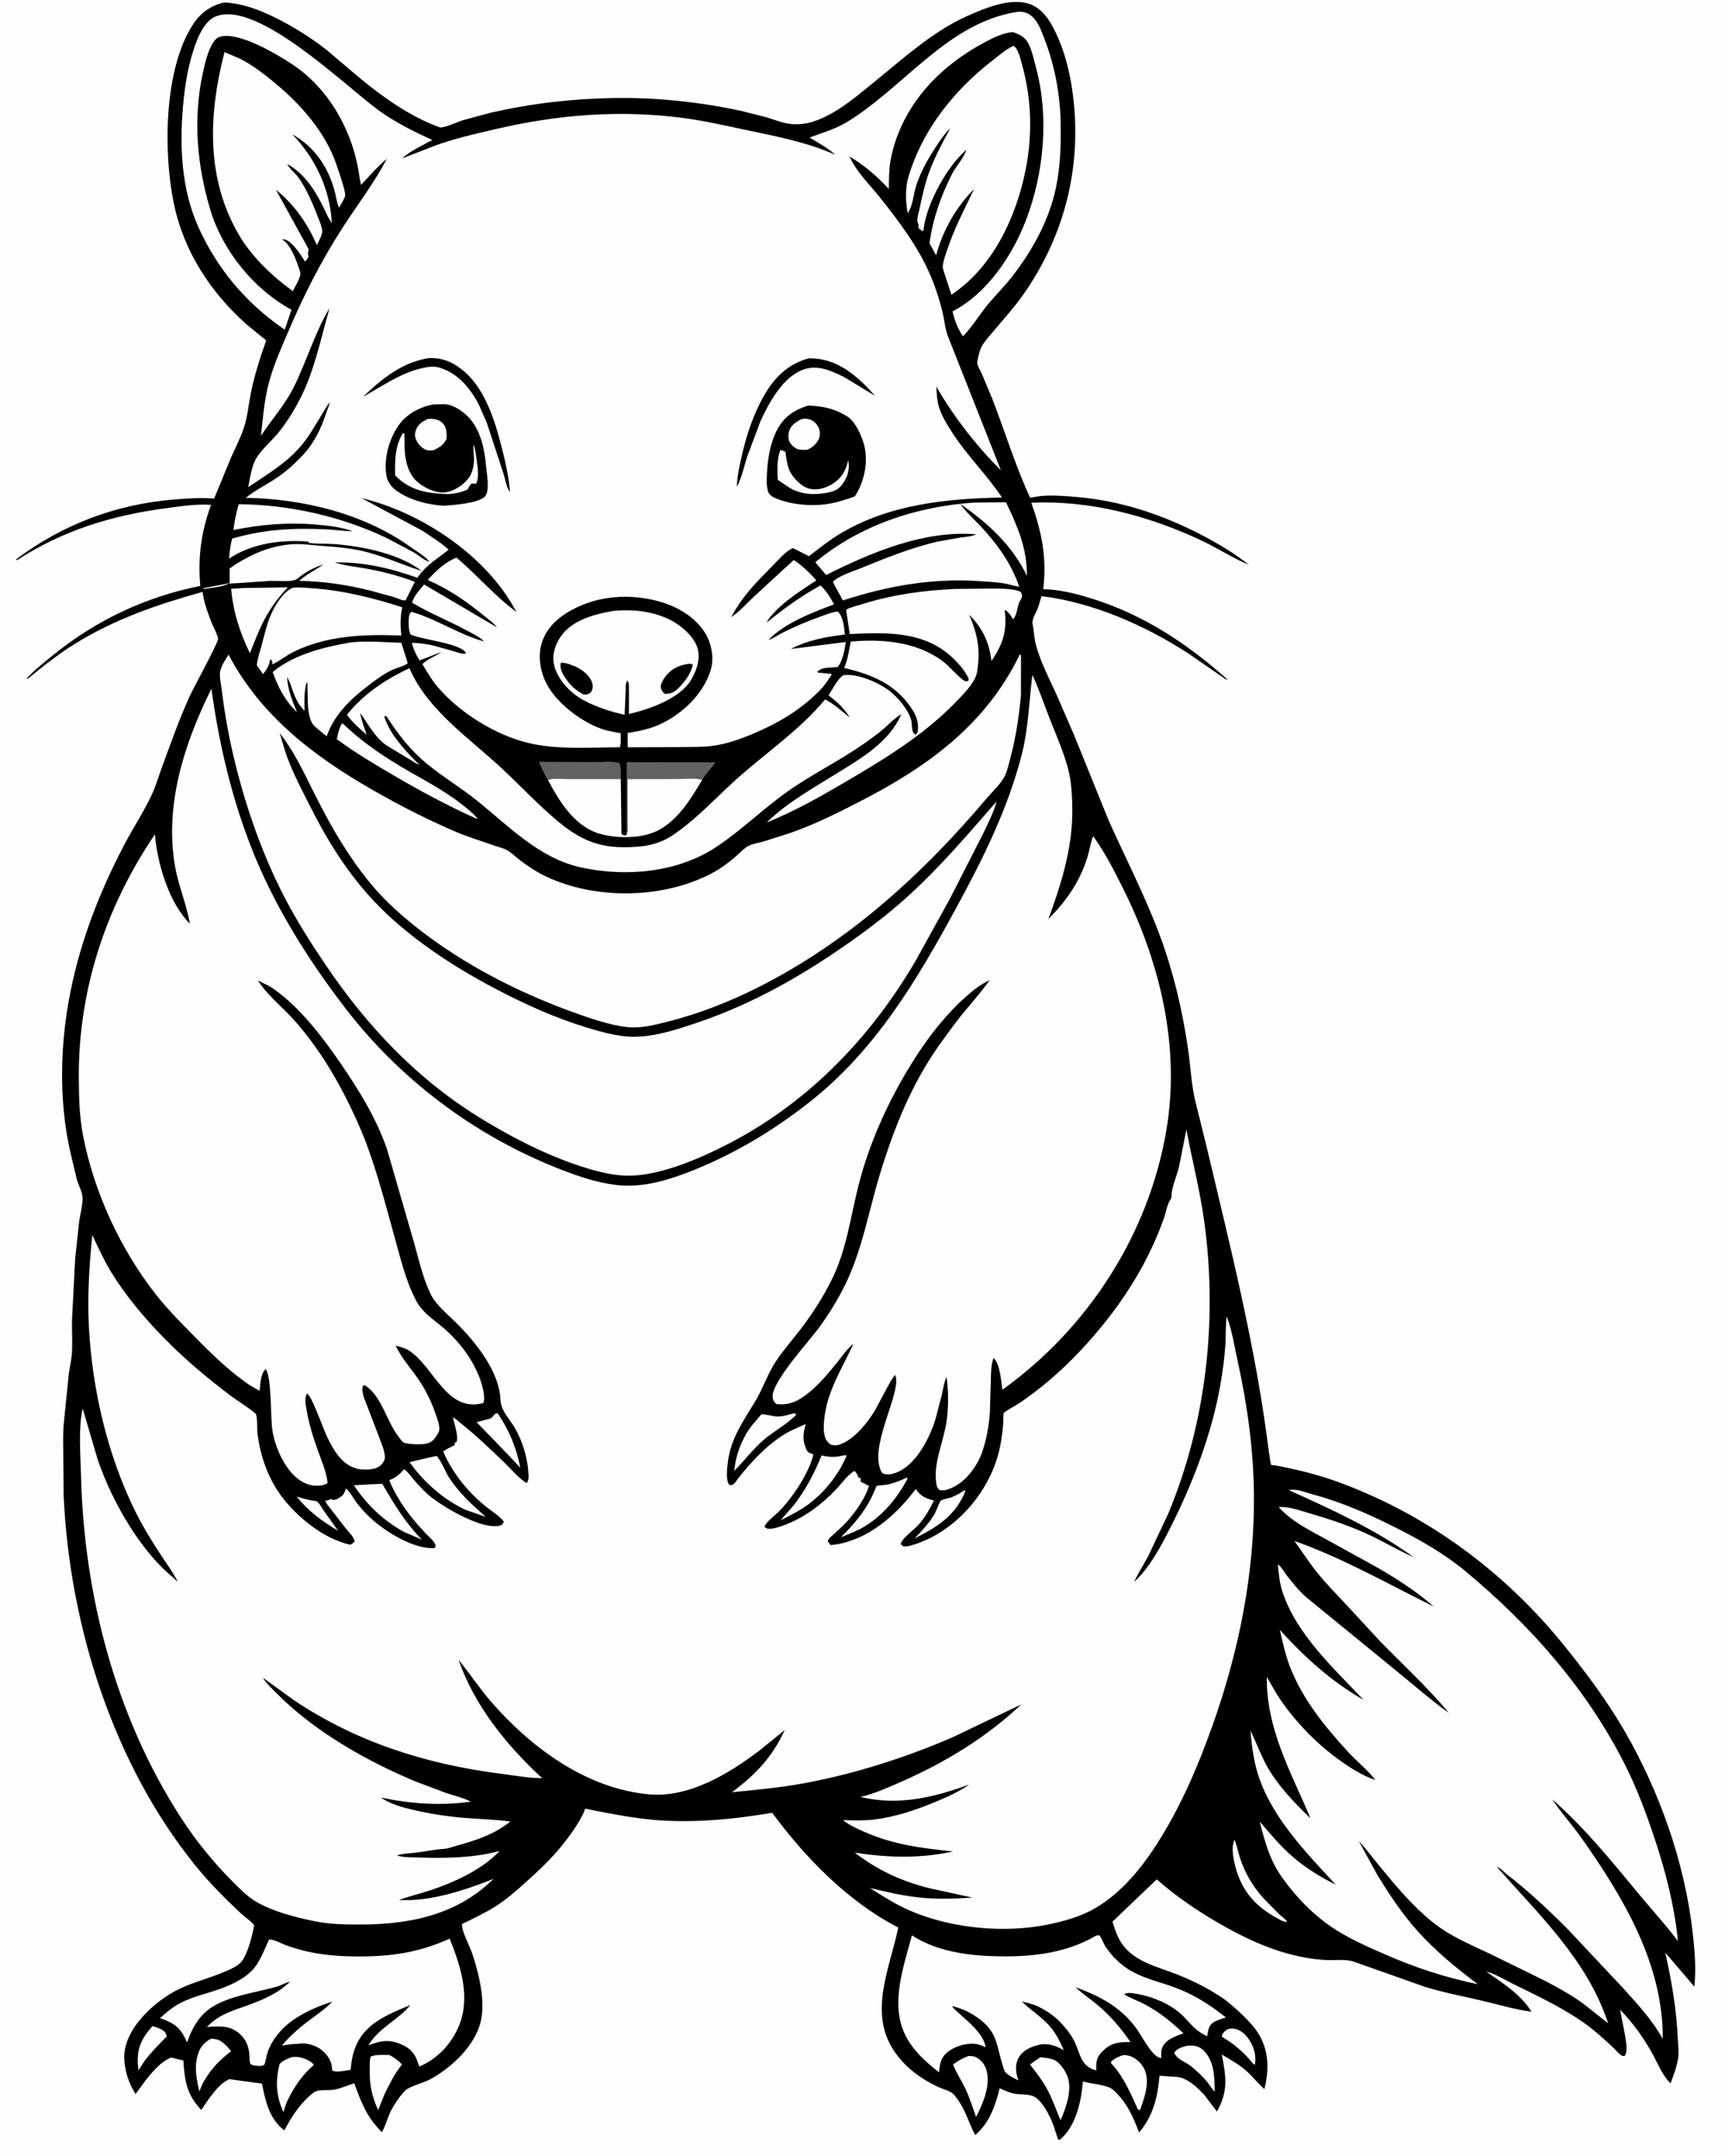
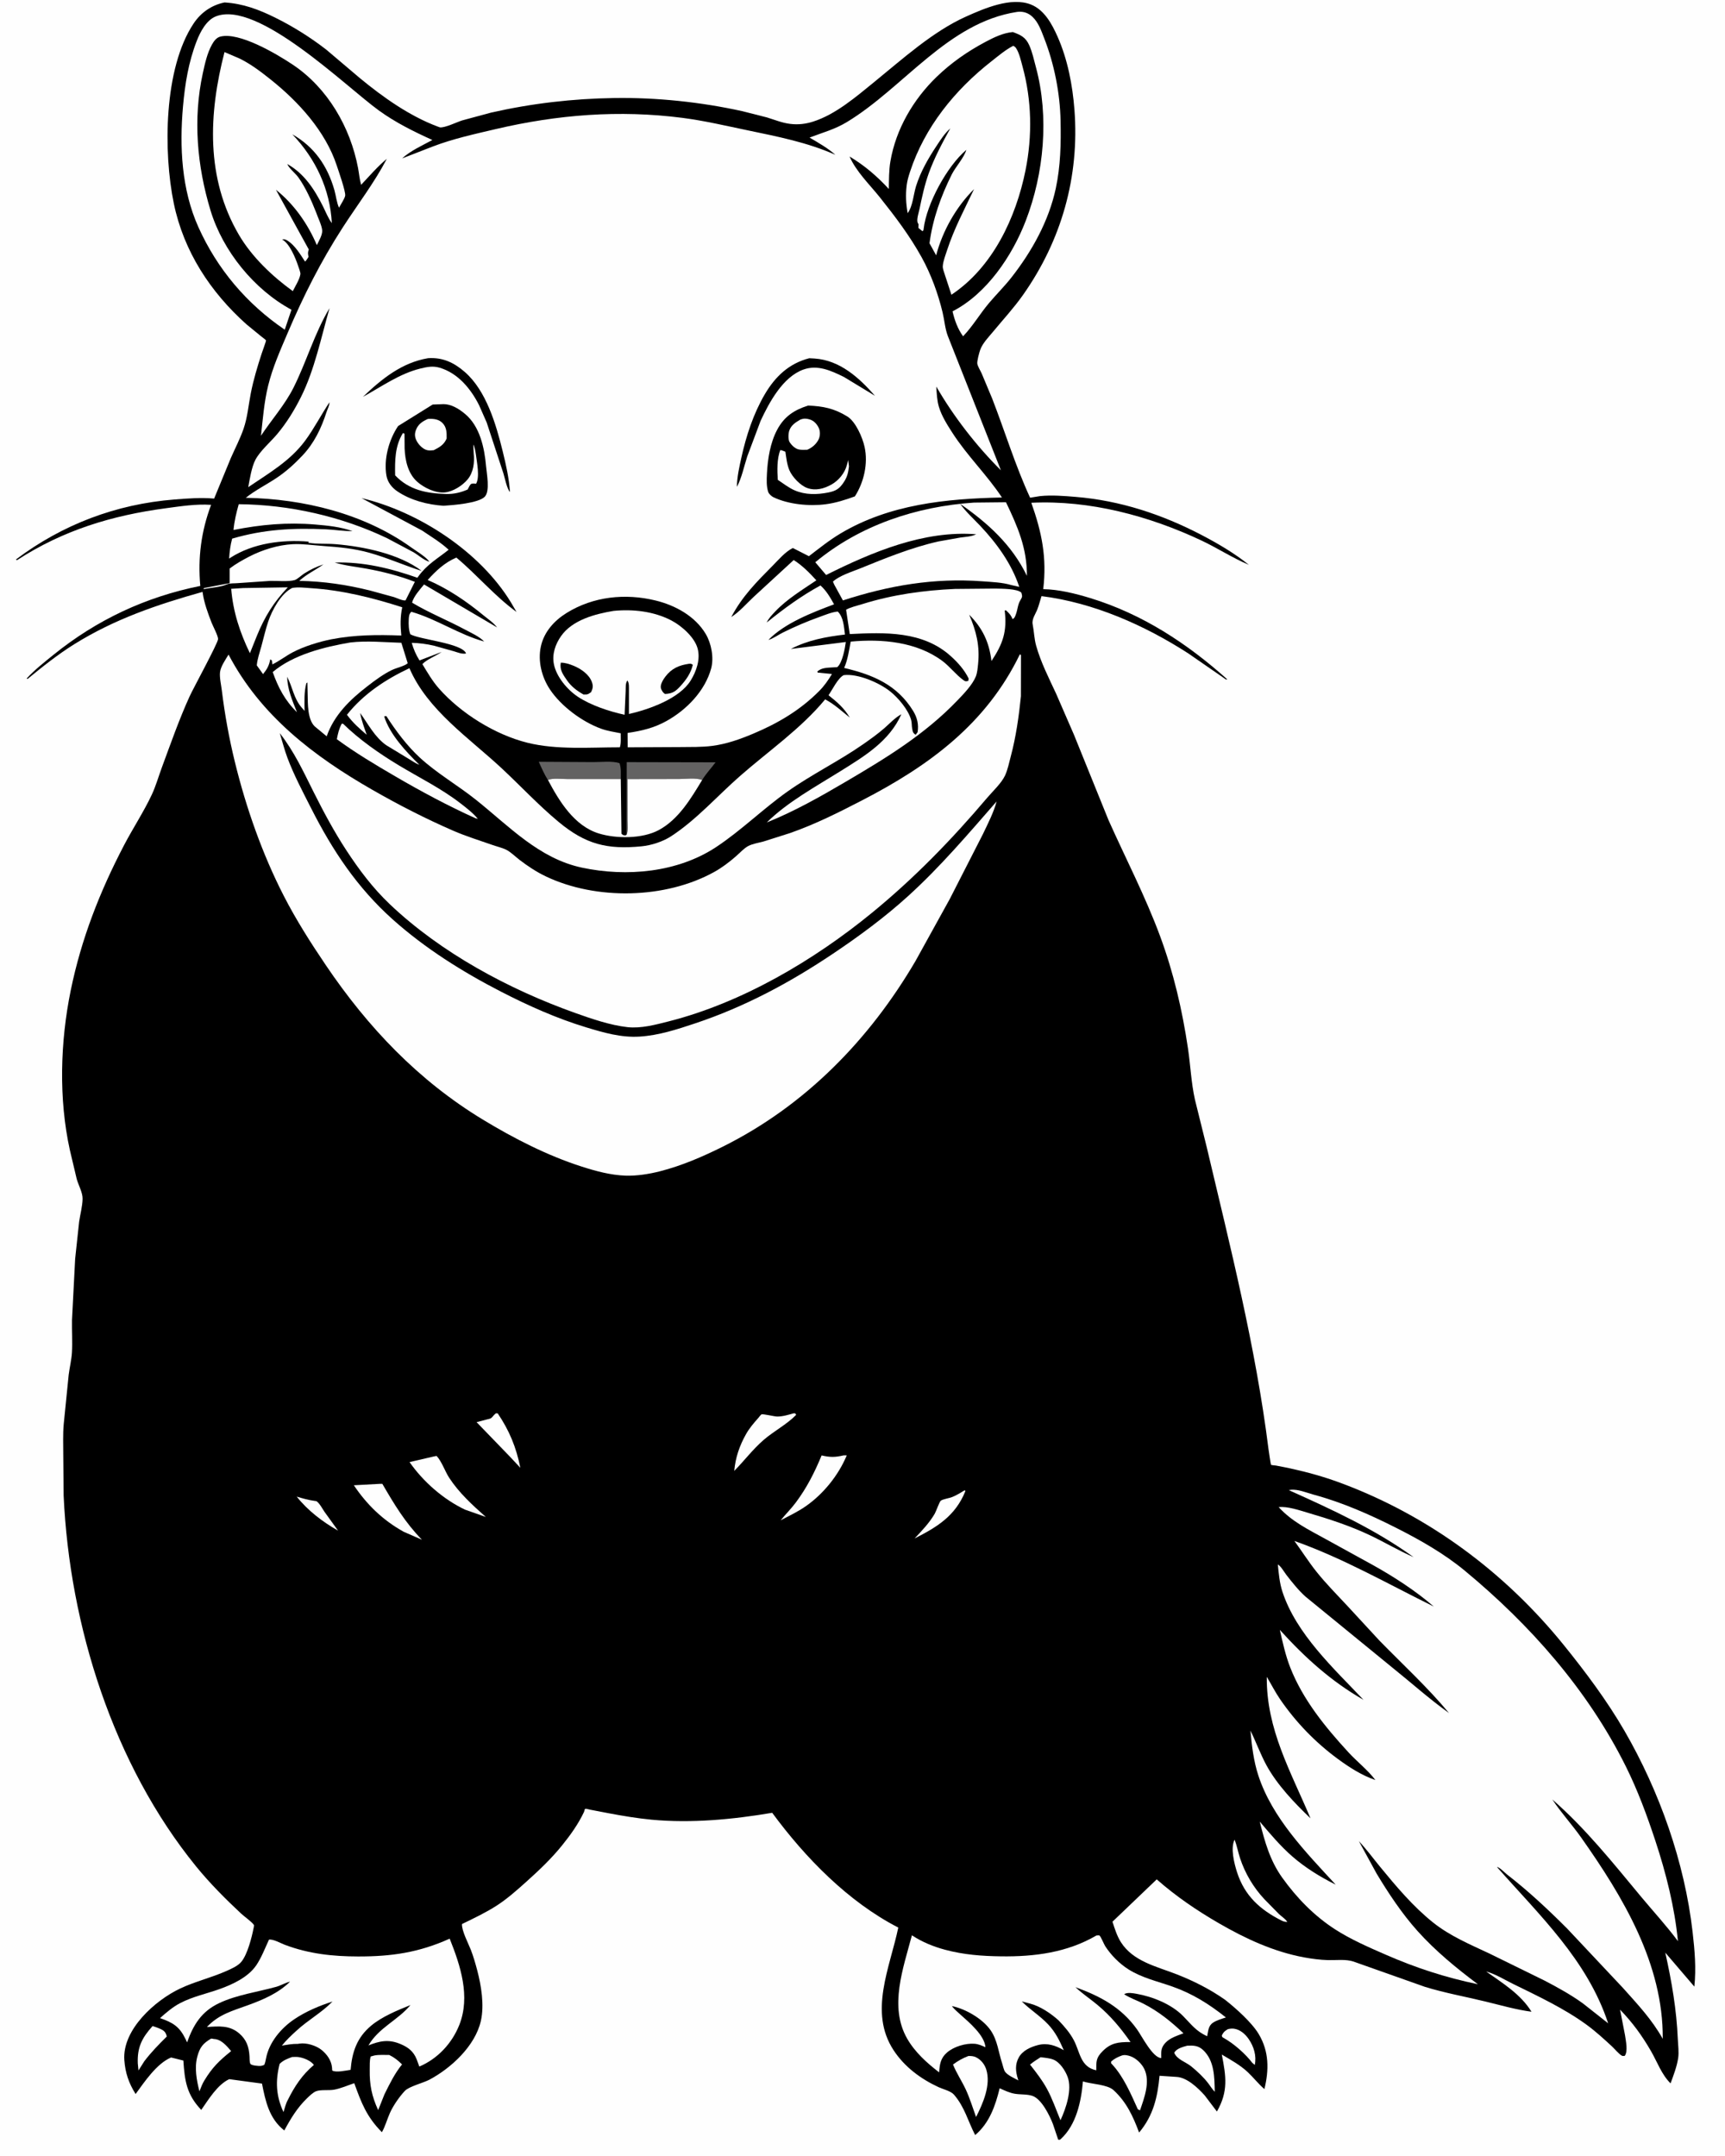
<svg xmlns="http://www.w3.org/2000/svg" version="1.1" style="display: block;" viewBox="0 0 1638 2048" width="1024" height="1280">
  <path transform="translate(0,0)" fill="rgb(254,254,254)" d="M -0 -0 L 1638 0 L 1638 2048 L -0 2048 L -0 -0 z" />
  <path transform="translate(0,0)" fill="rgb(0,0,0)" d="M 213.081 2.333 C 230.734 3.428 245.588 9.046 261.251 16.787 C 278.112 25.12 294.894 35.666 309.755 47.22 L 341.658 74.253 C 363.478 92.276 388.85 110.272 415.44 120.197 C 415.715 120.3 417.637 121.008 417.724 121.014 C 422.761 121.396 433.448 116.072 438.779 114.384 L 466.053 107.016 C 504.821 98.197 543.692 93.698 583.44 93.114 C 623.706 92.523 665.466 96.936 704.78 105.587 L 728.206 111.536 C 735.775 113.861 742.53 116.735 750.5 117.707 C 757.897 118.61 764.99 117.764 772.072 115.519 C 793.425 108.748 812.749 92.042 829.908 78.097 C 856.722 56.305 885.646 29.973 917.294 15.771 C 934.591 8.009 960.278 -3.154 978.983 4.309 C 991.829 9.434 999.043 22.997 1004.33 34.963 C 1013.86 56.552 1018.5 80.786 1020.3 104.212 C 1025.19 167.722 1008.04 228.356 971.335 280.348 C 962.719 292.551 952.757 303.301 943.264 314.793 C 939.006 319.948 933.029 325.985 930.787 332.344 C 929.88 334.916 927.541 343.323 928.07 345.732 C 928.672 348.478 931.134 352.296 932.285 354.963 L 942.258 378.81 C 954.442 410.26 964.019 442.035 978.186 472.773 L 987.562 471.265 C 998.59 470.121 1010.41 471.091 1021.44 471.995 C 1063.74 475.462 1103.68 488.657 1141.16 508.252 C 1156.55 516.299 1172.47 525.639 1185.99 536.544 C 1170.55 530.077 1156.12 520.59 1140.9 513.422 C 1091.17 490.013 1034.71 474.902 979.343 477.591 C 989.333 505.702 994.231 529.727 990.647 559.652 C 1005.19 559.827 1021.56 563.904 1035.47 568.169 C 1084.93 583.339 1127.19 611.068 1165.5 645.347 C 1163.8 645.686 1163.72 645.1 1162.3 644.106 L 1128.47 620.703 C 1086.91 593.847 1038.32 572.444 989.029 566.256 C 987.668 570.472 986.618 574.888 984.99 579 C 983.217 583.476 979.649 588.114 980.625 593.078 C 981.967 599.901 982.044 606.698 983.965 613.5 C 988.426 629.298 995.982 644.066 1002.88 658.889 L 1019.89 698.04 L 1052.67 779.046 C 1069.05 815.682 1087.71 851.556 1101.64 889.232 C 1114.48 923.981 1122.68 959.246 1128.12 995.798 C 1130.53 1011.98 1131.19 1028.7 1134.77 1044.63 L 1145.91 1089.56 C 1168.37 1184.58 1192.45 1279.43 1204.6 1376.45 C 1204.77 1377.82 1206.77 1391.3 1206.99 1391.43 C 1207.61 1391.81 1210.95 1392.01 1211.83 1392.16 L 1225.38 1394.87 C 1241.51 1398.42 1257.02 1402.69 1272.53 1408.43 C 1356.56 1439.55 1429.12 1493.42 1485.22 1562.84 C 1505.82 1588.33 1526.18 1615.58 1542.63 1643.97 C 1575.99 1701.56 1599.92 1769.16 1607.45 1835.4 C 1609.42 1852.67 1610.92 1869.73 1609.08 1887.09 L 1581.48 1854.82 C 1587.64 1882.54 1592.19 1908.86 1593.4 1937.29 C 1593.65 1943.08 1594.58 1949.45 1593.69 1955.16 C 1592.43 1963.24 1589.3 1971.35 1586.49 1979 C 1578.04 1970.73 1573.8 1958.59 1567.98 1948.49 C 1559.42 1933.64 1550.43 1921.3 1538.53 1908.96 L 1543.25 1933.33 C 1544.03 1938.7 1546.16 1948.61 1543 1952.86 C 1542.17 1952.85 1541.27 1953.17 1540.5 1952.84 C 1537.88 1951.71 1533.1 1945.96 1530.8 1943.85 C 1523.04 1936.69 1515.26 1929.55 1506.72 1923.32 C 1485.31 1907.69 1460.28 1896.03 1436.55 1884.36 C 1428.44 1880.37 1420.08 1875.1 1411.34 1872.73 C 1427.11 1883.9 1444.12 1894.26 1454.42 1910.97 C 1439.65 1908.99 1425.11 1904.77 1410.64 1901.26 C 1391.43 1896.59 1372.11 1893.16 1353.16 1887.31 L 1285.29 1863.28 C 1277.9 1860.86 1268.73 1862.13 1261 1861.92 C 1253.62 1861.71 1245.91 1860.7 1238.65 1859.37 C 1209.73 1854.05 1182.98 1841.67 1157.71 1827.04 C 1136.46 1814.75 1116.91 1801.44 1098.45 1785.23 L 1056.43 1825.44 C 1058.55 1832.08 1060.7 1839.02 1064.47 1844.95 C 1076.08 1863.18 1098.27 1867.95 1117.06 1875.27 C 1133.51 1881.69 1149.03 1889.52 1163.49 1899.7 C 1173.72 1907.8 1188.69 1921.09 1195.33 1932.18 C 1205.26 1948.76 1205.14 1966.3 1200.73 1984.43 C 1195.01 1979.54 1190.28 1973.37 1184.76 1968.2 C 1177.7 1961.6 1168.57 1956.56 1160.27 1951.65 C 1164.28 1972.29 1166.62 1986.46 1155.62 2005.75 L 1144.06 1990.5 C 1137.68 1983.38 1127.22 1973.31 1117.12 1972.86 L 1101.13 1971.8 C 1099.29 1992.06 1095.19 2009.73 1081.72 2025.71 C 1075.93 2010.28 1069.82 1996.88 1057.51 1985.5 C 1051.48 1979.93 1036.56 1979.83 1028.36 1977.14 C 1026.69 1996.24 1022.13 2018.33 1007.34 2031.89 C 1006.29 2032.86 1006.22 2032.55 1004.87 2032.5 L 999.852 2017.59 C 996.724 2009.44 989.073 1993.91 980.5 1990.92 C 975.424 1989.16 969.091 1989.77 963.75 1988.89 C 958.655 1988.06 953.95 1985.75 949.267 1983.66 C 945.224 2000.25 939.521 2016.78 926.007 2028.11 C 919.099 2014.84 916.144 2001.67 905.96 1989.82 C 902.849 1986.2 895.781 1984.69 891.477 1982.71 C 874.348 1974.81 858.892 1963.39 848.476 1947.45 C 824.724 1911.09 845.089 1868.96 852.987 1831.01 C 805.483 1806.59 764.584 1764.62 733.236 1721.99 C 696.068 1728.29 656.613 1732.08 618.914 1728.56 C 605.279 1727.28 591.069 1724.9 577.605 1722.36 L 560.506 1719.07 C 559.73 1718.92 556.465 1718.02 555.89 1718.17 C 554.835 1718.43 554.981 1720.14 554.516 1721.13 C 549.048 1732.7 541.779 1742.87 533.779 1752.79 C 523.5 1765.54 512.149 1776.29 499.988 1787.22 C 490.932 1795.37 481.625 1803.68 471.349 1810.28 C 461.003 1816.92 449.645 1822.29 438.604 1827.66 C 438.173 1833.91 444.654 1846.08 447.042 1852.26 C 449.448 1858.5 451.31 1864.99 453.018 1871.44 C 456.906 1886.15 459.92 1904.74 456.516 1919.71 C 451.09 1943.55 428.235 1964.56 407.637 1975.53 C 402.025 1978.52 388.281 1981.93 384.346 1986.13 C 379.034 1991.8 373.33 2000.04 370.151 2007.11 C 367.506 2012.98 365.732 2019.86 362.513 2025.4 C 348.05 2010.74 343.121 1997.83 336.283 1978.85 C 330.066 1980.92 323.504 1983.84 317.083 1985.01 C 312.042 1985.93 304.574 1984.76 300.002 1986.49 C 297.196 1987.55 293.589 1991.05 291.424 1993.15 C 282.148 2002.12 275.873 2012.51 269.831 2023.75 C 255.487 2012.59 251.955 1995.97 248.634 1979.22 L 217.528 1975.02 C 206.316 1980.2 197.862 1994.34 190.952 2004.21 C 177.129 1989.71 175.216 1976.75 173.961 1957.33 L 162.298 1954.42 C 148.607 1960.18 137.013 1977.61 128.6 1989.13 C 122.136 1978.85 118.749 1969 117.889 1956.89 C 115.839 1928.04 147.032 1900.14 171.12 1888.82 C 185.21 1882.19 200.572 1878.62 214.845 1872.27 C 219.624 1870.14 225.973 1867.43 229.273 1863.23 C 234.89 1856.08 238.783 1840.86 240.548 1832.05 C 240.622 1831.68 241.201 1829.07 241.132 1828.9 C 240.144 1826.46 231.536 1820.26 229.03 1817.93 C 214.043 1803.95 199.124 1788.99 186.175 1773.08 C 107.431 1676.3 65.853 1544.36 60.241 1420.67 L 59.893 1382.29 C 59.896 1372.55 59.459 1362.5 60.322 1352.81 L 65.029 1306 C 65.912 1298.97 67.729 1291.68 68.139 1284.64 C 68.726 1274.54 68.01 1264.17 68.18 1254.02 L 71.179 1195.79 L 74.951 1160.58 C 75.979 1153.44 78.107 1145.95 78.244 1138.75 C 78.357 1132.8 74.288 1125.81 72.683 1120 L 66.156 1092.44 C 55.413 1043.71 57 989.548 66.979 940.787 C 76.988 891.883 94.572 846.965 117.639 802.825 C 126.019 786.79 136.412 771.038 144.026 754.754 C 147.822 746.635 150.417 737.433 153.537 729.004 C 161.964 706.237 169.906 683.391 179.994 661.281 C 183.461 653.682 206.662 611.212 206.924 607.077 C 207.101 604.293 201.858 594.341 200.651 591.194 C 197.241 582.299 193.743 572.935 192.362 563.479 L 192.186 562.237 C 149.112 574.306 108.613 588.072 70.332 611.939 C 54.721 621.672 40.192 633.273 26 644.931 L 25.14 644.5 C 32.725 636.228 41.978 628.97 50.699 621.926 C 91.82 588.711 138.192 566.996 190.047 556.572 C 187.59 529.973 190.89 504.634 200.3 479.563 C 186.057 478.57 171.296 480.914 157.192 482.8 C 105.943 489.651 59.634 503.74 16 532.071 L 14.866 531.5 C 59.251 498.148 110.026 478.898 165.383 474.476 C 177.968 473.471 190.57 472.522 203.184 473.595 L 219.1 434.976 C 223.095 425.911 227.857 416.755 231.097 407.421 C 234.87 396.554 235.808 384.735 238.021 373.5 C 240.515 360.84 244.257 348.343 248.254 336.091 C 248.846 334.278 252.668 323.834 252.451 323.362 C 252.115 322.635 248.92 320.388 248.181 319.77 L 233.939 308.123 C 199.614 277.435 174.351 238.88 164.902 193.332 C 154.849 144.877 155.196 64.921 183.736 22.248 C 190.682 11.864 200.83 4.805 213.081 2.333 z" />
  <path transform="translate(0,0)" fill="rgb(254,254,254)" d="M 281.612 1421.64 C 287.377 1423.4 292.954 1424.98 298.94 1425.78 L 300.373 1425.96 C 303.425 1428.11 305.843 1432.9 307.951 1436.02 L 320.903 1453.99 C 306.242 1445.63 292.131 1434.95 281.612 1421.64 z" />
  <path transform="translate(0,0)" fill="rgb(254,254,254)" d="M 1166.05 1927.5 C 1167.95 1927.03 1170.05 1926.79 1172 1927.09 C 1177.8 1927.96 1182.66 1932.3 1185.86 1937 C 1190.76 1944.19 1193.38 1952.9 1191.57 1961.5 L 1189.21 1959.5 C 1182.68 1950.91 1171.41 1941.03 1162 1935.86 C 1160.38 1934.97 1160.77 1935.12 1160.25 1933.5 C 1162.03 1930.05 1162.74 1929.59 1166.05 1927.5 z" />
  <path transform="translate(0,0)" fill="rgb(254,254,254)" d="M 144.745 1924.55 C 147.795 1925.64 151.382 1926.67 154.147 1928.34 C 156.599 1929.82 157.671 1931.84 158.219 1934.5 C 150.605 1942.04 143.31 1949.47 136.834 1958.04 L 131.334 1966.75 L 130.669 1960 C 130.079 1944.62 134.707 1935.69 144.745 1924.55 z" />
  <path transform="translate(0,0)" fill="rgb(254,254,254)" d="M 916.209 1415.5 L 916.656 1416.57 C 907.139 1440.02 889.95 1450.52 868.463 1461.4 C 875.156 1454.39 882.889 1446.18 887.699 1437.72 C 888.913 1435.59 892.088 1426.41 893.397 1425.5 C 895.641 1423.94 901.306 1423.2 904.181 1422.05 C 908.414 1420.37 912.325 1417.86 916.209 1415.5 z" />
  <path transform="translate(0,0)" fill="rgb(254,254,254)" d="M 1172.42 1747.5 C 1174.61 1753.12 1175.68 1759.28 1177.57 1765.03 C 1182.35 1779.57 1190.45 1793.21 1200.95 1804.32 L 1214.54 1818.16 C 1216.84 1820.33 1219.98 1822.31 1221.88 1824.8 L 1222.5 1825.64 C 1220.27 1825.58 1219.07 1825.37 1217.04 1824.35 C 1196.65 1814.1 1181.93 1800.81 1174.73 1778.44 C 1172.07 1770.14 1168.32 1755.47 1172.42 1747.5 z" />
  <path transform="translate(0,0)" fill="rgb(254,254,254)" d="M 470.875 1342.5 L 472.539 1342.6 C 483.649 1358.99 490.139 1374.92 494.015 1394.27 L 484.268 1383.85 L 452.453 1350.92 L 463.095 1348.13 C 464.948 1347.71 466.103 1347.55 467.414 1346 C 468.691 1344.49 469.223 1343.75 470.875 1342.5 z" />
  <path transform="translate(0,0)" fill="rgb(254,254,254)" d="M 1127.4 1943.22 C 1133.43 1942.94 1137.89 1943.06 1142.46 1947.31 C 1153.4 1957.47 1153.26 1973.29 1153.59 1986.99 C 1151.3 1984.73 1149.48 1981.81 1147.58 1979.21 C 1142.98 1973.15 1137.17 1967.75 1131.3 1962.94 C 1126.03 1958.62 1117.79 1956.48 1115.11 1950 L 1115.47 1949.28 C 1117.85 1945.76 1123.48 1944.32 1127.4 1943.22 z" />
  <path transform="translate(0,0)" fill="rgb(254,254,254)" d="M 200.279 1936.5 C 201.266 1936.42 202.128 1936.76 203.103 1936.89 L 203.978 1936.93 C 210.39 1937.67 215.45 1943.79 219.341 1948.36 C 208.061 1957.42 201.468 1963.78 193.925 1976.22 C 191.91 1979.43 190.641 1983.09 189.213 1986.59 C 186.563 1975.99 184.32 1964.32 187.233 1953.53 C 189.573 1944.86 192.508 1941.05 200.279 1936.5 z" />
  <path transform="translate(0,0)" fill="rgb(254,254,254)" d="M 277.192 1953.97 C 279.262 1953.87 281.438 1953.76 283.5 1954.06 C 288.385 1954.77 295.028 1957.5 297.942 1961.5 C 286.924 1970.76 279.564 1981.84 273.227 1994.65 C 271.258 1998.09 270.284 2002.52 269.064 2006.29 C 261.912 1990.89 261.27 1976.93 265.388 1960.5 C 268.926 1957.02 272.63 1955.67 277.192 1953.97 z" />
  <path transform="translate(0,0)" fill="rgb(254,254,254)" d="M 355.49 1952.5 C 359.78 1951.66 365.061 1952.09 369.478 1952.02 C 374.405 1954.42 377.757 1957.18 381.665 1961 C 374.695 1969.56 369.852 1979.54 364.968 1989.38 L 358.978 2004.42 C 352.934 1991.21 350.738 1980.56 350.961 1966.11 C 351.025 1961.98 350.743 1957.5 351.844 1953.5 L 355.49 1952.5 z" />
  <path transform="translate(0,0)" fill="rgb(254,254,254)" d="M 1065.47 1952.5 C 1068.03 1951.68 1071.16 1952.4 1073.63 1953.29 C 1078.94 1955.2 1084.36 1960.47 1086.73 1965.52 C 1092.44 1977.69 1086.63 1992.8 1082.58 2004.62 L 1080.5 2003.61 C 1073.97 1989.18 1067.02 1972.74 1056.17 1961.04 L 1055.1 1959.89 L 1055.18 1958.21 C 1058.52 1955.36 1061.43 1953.97 1065.47 1952.5 z" />
-   <path transform="translate(0,0)" fill="rgb(254,254,254)" d="M 861.188 1403.5 L 861.62 1404.88 C 851.499 1423.77 837.931 1440.23 819.182 1451.03 C 812.693 1454.77 805.398 1457.42 798.473 1460.25 C 808.1 1450.71 817.049 1440.65 824.01 1428.95 C 826.532 1424.71 828.616 1420.24 830.598 1415.73 C 830.838 1415.18 832.01 1411.86 832.375 1411.6 C 833.357 1410.89 839.845 1410.76 841.581 1410.42 C 848.414 1409.08 854.941 1406.51 861.188 1403.5 z" />
  <path transform="translate(0,0)" fill="rgb(254,254,254)" d="M 753.727 1342.5 L 755.24 1342.65 L 755.975 1344 C 747.063 1353.12 734.812 1359.4 725.095 1367.8 C 714.762 1376.74 706.747 1387.54 697.191 1397.21 C 698.322 1384.64 702.094 1373.51 708.256 1362.5 C 711.51 1356.68 715.73 1351.77 720.133 1346.82 C 720.774 1346.1 722.434 1343.78 723.091 1343.52 C 724.594 1342.94 735.224 1345.55 737.903 1345.58 C 743.242 1345.63 748.629 1343.91 753.727 1342.5 z" />
  <path transform="translate(0,0)" fill="rgb(254,254,254)" d="M 360.666 1409.5 L 362.937 1409.5 C 374.249 1428.99 384.638 1446.31 400.551 1462.61 L 383.199 1455.03 C 363.592 1444.12 348.326 1429.46 335.881 1410.86 L 360.666 1409.5 z" />
  <path transform="translate(0,0)" fill="rgb(254,254,254)" d="M 800.886 1382.5 C 801.945 1382.41 802.977 1382.47 804.037 1382.5 C 796.126 1401.46 781.769 1419.26 764.82 1430.98 C 757.483 1436.05 749.169 1440 741.28 1444.15 C 745.924 1438.42 751.206 1433.21 755.619 1427.31 C 766.165 1413.19 773.459 1398.71 780.175 1382.51 C 787.909 1384.37 793.165 1384.36 800.886 1382.5 z" />
  <path transform="translate(0,0)" fill="rgb(254,254,254)" d="M 919.593 1953 C 922.221 1952.97 924.524 1953.07 926.923 1954.27 C 931.539 1956.57 934.976 1960.88 936.52 1965.76 C 941.158 1980.42 933.472 1998.01 926.862 2010.93 C 923.672 2002.24 920.973 1993.16 917.063 1984.77 C 913.296 1976.69 908.327 1969.41 904.958 1961.1 C 909.743 1957.58 914.046 1955.14 919.593 1953 z" />
  <path transform="translate(0,0)" fill="rgb(254,254,254)" d="M 988.14 1954.18 C 992.136 1954.65 996.701 1954.99 1000.43 1956.5 C 1006.52 1958.96 1011.54 1966.84 1013.77 1972.71 C 1018.39 1984.88 1012.25 2002.79 1007.04 2014.04 C 1002.87 2004.08 999.311 1993.55 994.125 1984.08 C 989.608 1975.82 983.912 1968.54 978.122 1961.17 C 981.247 1958.53 984.71 1956.4 988.14 1954.18 z" />
  <path transform="translate(0,0)" fill="rgb(254,254,254)" d="M 411.859 1383.5 L 414.48 1383.02 C 419.35 1388.17 422.411 1397.61 426.487 1403.84 C 435.841 1418.13 448.513 1429.71 461.22 1440.97 L 441.466 1434.03 C 420.942 1424.28 401.782 1407.52 388.784 1388.85 L 411.859 1383.5 z" />
  <path transform="translate(0,0)" fill="rgb(99,98,98)" d="M 520.281 740.963 L 520.2 740.972 C 516.734 735.412 514.192 729.603 511.539 723.632 L 563.354 723.93 C 570.78 723.94 581.32 722.691 588.22 724.926 C 589.892 729.628 589.384 735.078 589.415 740.026 L 538.437 740.022 C 533.806 740.028 524.195 738.893 520.281 740.963 z" />
  <path transform="translate(0,0)" fill="rgb(99,98,98)" d="M 594.942 792.895 L 595.084 723.959 L 679.433 724.131 C 675.179 729.948 670.509 734.628 666.713 740.915 C 660.732 738.626 651.166 739.97 644.715 739.992 L 595.836 740.073 L 595.891 778.859 C 595.887 782.858 596.704 789.227 594.942 792.895 z" />
  <path transform="translate(0,0)" fill="rgb(254,254,254)" d="M 324.339 687.5 L 325.687 687.53 C 341.154 702.667 360.043 715.837 378.582 727.002 C 398.093 738.752 418.97 749.021 437.032 762.994 C 442.822 767.473 448.931 772.128 453.62 777.776 L 451.5 777.313 C 425.269 765.476 399.718 751.752 374.868 737.259 C 356.082 726.302 337.276 715.089 319.735 702.189 C 320.79 696.716 321.712 692.482 324.339 687.5 z" />
  <path transform="translate(0,0)" fill="rgb(254,254,254)" d="M 230.76 558.592 L 273.17 557.906 C 259.781 571.936 251.186 585.884 243.885 603.755 L 237.161 620.509 C 227.688 600.936 221.146 581.124 219.388 559.314 L 230.76 558.592 z" />
  <path transform="translate(0,0)" fill="rgb(254,254,254)" d="M 520.281 740.963 C 524.195 738.893 533.806 740.028 538.437 740.022 L 589.415 740.026 L 590.059 792 C 591.863 793.489 591.799 793.501 594.131 793.457 L 594.942 792.895 C 596.704 789.227 595.887 782.858 595.891 778.859 L 595.836 740.073 L 644.715 739.992 C 651.166 739.97 660.732 738.626 666.713 740.915 C 655.98 758.604 644.358 778.337 625.505 788.495 C 609.891 796.907 584.952 796.799 568.447 791.691 C 545.196 784.496 530.985 761.113 520.281 740.963 z" />
  <path transform="translate(0,0)" fill="rgb(254,254,254)" d="M 332.539 610.296 C 348.16 608.441 365.251 610.124 381.006 610.592 L 387.053 630.004 C 384.09 632.755 376.085 634.497 372.146 636.398 C 363.849 640.403 356.096 646.188 348.822 651.805 C 332.211 664.634 317.126 679.204 310.082 699.436 L 298.693 690.001 C 291.857 683.389 292.207 668.628 291.996 659.667 L 291.753 648.296 L 290.755 649 C 288.492 657.593 289.012 666.494 289.074 675.307 L 286.144 671.894 C 278.652 663.132 277.732 652.712 272.499 642.867 C 272.888 655.055 277.427 665.413 281.868 676.547 C 270.499 665.511 264.041 653.139 258.823 638.408 C 278.24 621.885 307.886 614.478 332.539 610.296 z" />
  <path transform="translate(0,0)" fill="rgb(254,254,254)" d="M 277.315 558.5 C 283.146 557.444 289.538 558.35 295.432 558.727 C 324.811 560.61 353.893 567.853 381.844 576.872 C 379.873 586.168 380.047 594.263 380.955 603.705 C 358.35 602.852 336.694 602.971 314.452 607.283 C 302.705 609.653 288.401 614.03 277.792 619.647 C 271.164 623.156 265.259 627.828 258.5 631.126 L 258.132 627.5 L 256.5 626.267 C 255.36 632.316 253.493 635.594 249.647 640.368 L 243.692 632.035 C 244.21 626.032 246.468 619.703 248.06 613.887 C 250.196 606.078 251.965 598.12 254.548 590.447 C 258.23 579.512 266.579 563.868 277.315 558.5 z" />
  <path transform="translate(0,0)" fill="rgb(254,254,254)" d="M 582.501 580.304 C 600.923 578.477 620.701 580.674 637.337 589.312 C 646.939 594.297 659.448 605.176 662.386 615.972 C 665.209 626.345 661.202 637.706 655.797 646.462 C 645.187 663.653 616.213 673.905 597.148 678.244 L 597.167 656.134 C 597.094 653.024 597.565 648.98 595.69 646.375 C 593.71 649.156 594.206 652.827 594.052 656.214 L 593.043 678.953 C 578.668 675.876 560.827 669.98 548.54 661.783 C 538.565 655.127 528.147 642.741 525.853 630.73 C 524.046 621.266 527.276 611.98 532.669 604.253 C 543.406 588.869 565.112 583.19 582.501 580.304 z" />
  <path transform="translate(0,0)" fill="rgb(0,0,0)" d="M 654.4 630.5 C 656.379 630.374 656.243 630.563 657.842 631.5 C 655.89 639.559 651.629 645.631 646.086 651.72 C 641.436 656.828 638.497 658.853 631.5 659.203 C 629.643 658.296 627.81 655.368 627.447 653.323 C 626.862 650.036 629.818 645.312 631.679 642.853 C 637.71 634.88 644.751 631.889 654.4 630.5 z" />
  <path transform="translate(0,0)" fill="rgb(0,0,0)" d="M 532.428 629.5 C 536.575 629.446 540.582 630.8 544.384 632.337 C 551.359 635.158 559.267 640.45 561.952 647.833 C 563.386 651.775 562.861 653.955 561.204 657.5 C 558.117 659.682 557.806 659.763 554.023 659.715 C 547.655 656.135 542.371 652.142 538.188 646.065 C 534.546 640.773 531.202 636.195 532.428 629.5 z" />
  <path transform="translate(0,0)" fill="rgb(254,254,254)" d="M 924.982 477.412 L 955.281 477.089 C 966.4 500.32 975.269 520.618 975.164 547.002 C 960.95 517.649 938.219 496.98 911.772 478.631 C 917.273 486.314 924.355 492.632 930.815 499.484 C 946.615 516.241 960.621 535.503 967.888 557.472 L 960.389 555.773 C 951.737 553.189 941.79 552.853 932.813 552.185 C 886.758 548.761 844.108 556.176 800.383 570.342 L 792.246 555.5 L 790.915 552.5 C 796.813 546.857 809.487 542.92 817.024 539.859 C 841.231 530.03 865.443 520.125 891.008 514.354 L 911.964 510.616 C 917.08 509.885 922.279 509.811 926.999 507.517 C 877.273 503.557 827.897 524.505 784.442 546.181 L 774.157 534.091 C 816.603 498.772 870.407 481.077 924.982 477.412 z" />
  <path transform="translate(0,0)" fill="rgb(254,254,254)" d="M 962.221 43.5 C 963.199 44.078 964.025 44.546 964.692 45.5 C 967.822 49.976 969.496 57.728 970.939 62.96 C 979.793 95.059 980.402 129.17 973.823 161.822 C 964.756 206.816 942.698 253.913 903.447 279.976 L 897.191 260.909 C 896.474 258.514 895.114 255.34 895.249 252.879 C 895.508 248.169 897.883 242.175 899.333 237.692 C 905.833 217.585 915.884 198.691 924.955 179.654 C 907.995 196.417 894.944 219.542 888.964 242.551 L 882.641 231.07 C 885.761 207.666 893.473 186.406 903.953 165.34 C 907.776 158.093 915.351 149.877 917.648 142.325 C 899.348 157.793 879.916 193.508 877.057 217.408 C 876.864 219.028 877.192 218.177 876 219.691 L 872.105 216.5 L 872.231 213 C 871.811 212.328 871.423 211.803 871.221 211 C 870.43 207.84 872.502 201.614 873.201 198.277 C 875.593 186.849 877.983 175.582 881.946 164.564 C 887.24 149.845 894.846 135.643 902.376 121.974 C 897.042 126.676 893.235 132.686 889.331 138.569 C 881.501 150.37 874.052 163.31 869.835 176.884 C 867.391 184.749 866.777 195.9 861.888 202.499 C 860.282 193.311 859.827 185.261 860.969 176 C 861.523 171.507 862.755 167.419 864.157 163.134 C 878.02 120.781 906.719 85.437 941.531 58.184 C 948.053 53.079 954.817 47.261 962.221 43.5 z" />
  <path transform="translate(0,0)" fill="rgb(254,254,254)" d="M 213.038 49.473 L 227.823 55.828 C 238.464 61.172 247.886 68.366 257.156 75.769 C 283.39 96.719 308.942 124.744 319.628 157.184 C 321.232 162.052 328.261 181.981 327.651 185.88 C 327.224 188.61 323.192 194.619 321.819 197.311 C 319.568 192.542 318.931 185.972 317.468 180.797 C 310.958 157.771 298.365 139.444 277.46 127.601 C 299.604 150.766 313.29 179.821 314.98 211.955 C 311.473 207.249 309.305 201.512 306.69 196.273 C 298.577 180.019 288.755 164.785 272.63 155.818 C 274.742 160.499 280.162 164.31 283.242 168.6 C 289.991 178.002 295.805 190.924 300.045 201.756 C 301.685 206.592 305.389 213.921 305.821 218.785 C 306.197 223.03 302.537 229.136 300.737 232.852 C 292.189 212.703 279.119 193.981 261.883 180.267 L 293.1 237 C 292.188 239.44 292.18 240.668 292.685 243.23 L 292.848 244 C 291.84 245.658 290.945 247.145 289.526 248.5 C 285.389 242.071 279.956 233.196 273.5 228.996 C 271.437 227.654 270.133 226.976 267.772 227.5 C 274.75 231.044 280.545 245.246 282.966 252.556 C 283.498 254.161 285.337 258.853 285.121 260.419 C 284.448 265.287 280.09 272.126 277.907 276.55 C 258.341 262.411 238.985 244.004 226.729 223.089 C 195.087 169.095 197.936 107.874 213.038 49.473 z" />
  <path transform="translate(0,0)" fill="rgb(254,254,254)" d="M 255.272 1842.5 C 259.051 1841.7 266.657 1846 270.367 1847.4 C 293.115 1855.97 315.708 1858.42 339.852 1858.46 C 371.755 1858.53 397.716 1854.72 426.912 1841.55 C 437.195 1867.28 446.779 1896.49 436.023 1923.55 C 429.075 1941.04 415.519 1955.62 398.069 1963.05 L 395.496 1956.02 C 392.495 1948.56 387.393 1944.68 380.218 1941.66 C 369.077 1936.95 360.634 1938.6 349.751 1942.95 C 359.616 1926 377.506 1919.22 389.659 1904.62 C 377.242 1909.6 362.487 1915.66 352.249 1924.26 C 338.775 1935.59 334.211 1949.18 332.808 1966.16 C 328.347 1966.75 318.872 1969.02 315.331 1966.77 L 315.152 1964.01 C 314.567 1957.27 310.33 1951.33 305.136 1947.19 C 299.979 1943.07 290.928 1940.25 284.341 1941.24 L 282.717 1941.5 C 277.494 1941.36 272.665 1942.31 267.502 1943.16 C 271.724 1937.93 276.372 1933.52 281.356 1929.02 C 292.242 1918.91 305.2 1911.96 315.592 1901.27 C 302.994 1905.34 290.334 1910.67 279.344 1918.07 C 266.701 1926.58 255.226 1940.15 252.421 1955.55 C 252.024 1957.73 251.64 1959.47 250.766 1961.5 C 249.59 1961.92 248.45 1962.35 247.193 1962.46 C 245.503 1962.6 238.692 1962.11 237.665 1960.5 C 236.721 1959.02 236.888 1954.94 236.777 1953.19 C 236.213 1944.33 233.983 1937.7 227.196 1931.72 C 218.002 1923.63 207.585 1924.71 196.33 1925.49 C 207.571 1913.5 220.24 1910.24 235.264 1904.77 C 249.91 1899.44 264.063 1893.41 275.32 1882.38 C 270.7 1883.41 266.686 1886.03 262.094 1887.31 C 244.438 1892.21 224.57 1894.91 207.913 1902.81 C 191.2 1910.73 183.499 1923.27 177.492 1940.07 L 176.018 1936.9 C 170.236 1925.05 164.123 1921.3 151.795 1917.02 C 157.647 1911.8 164.025 1906.34 171.005 1902.72 C 182.944 1896.52 195.878 1893.9 208.406 1889.42 C 220.797 1885 235.372 1878.2 243.085 1867.01 C 248.029 1859.84 251.597 1850.41 255.272 1842.5 z" />
  <path transform="translate(0,0)" fill="rgb(254,254,254)" d="M 1041.24 1838.5 C 1041.65 1838.47 1043.8 1838.35 1044.01 1838.5 C 1045.45 1839.55 1048.23 1846.69 1049.56 1848.74 C 1055.07 1857.23 1062.98 1865.25 1071.52 1870.65 C 1084.43 1878.83 1099.14 1882.05 1113.38 1887.07 C 1132.69 1893.89 1148.3 1903.78 1164.18 1916.4 C 1160.11 1917.72 1155.62 1918.95 1152 1921.31 C 1147.35 1924.34 1147.43 1929.23 1146.37 1934.22 C 1135.53 1929.35 1131.35 1922.96 1123.24 1914.8 C 1112.22 1903.7 1094.42 1896.59 1079.24 1893.92 C 1075.85 1893.32 1070.43 1892.29 1067.5 1894.35 C 1072.96 1897.94 1079.95 1900.29 1085.85 1903.32 C 1100.47 1910.83 1111.95 1920.23 1123.87 1931.44 C 1117.84 1933.76 1111.12 1935.72 1106.63 1940.57 C 1102.33 1945.22 1102.61 1949.05 1102.73 1954.95 C 1094.75 1954.85 1084.34 1934.17 1079.83 1927.84 C 1064.8 1906.73 1044.87 1896.24 1021.26 1887.64 C 1027.87 1893.87 1035.27 1898.72 1042.2 1904.5 C 1054.65 1914.88 1064.31 1926.57 1073.58 1939.78 L 1072.78 1939.77 C 1061.98 1939.72 1054.89 1940.53 1047 1948.5 C 1040.85 1954.71 1041 1958.09 1041.04 1966.61 C 1025.75 1963.35 1025.68 1949.17 1019.63 1937.86 C 1015.83 1930.78 1010.79 1925.01 1005.28 1919.22 C 998.046 1912.65 987.688 1905.65 978.177 1903.25 L 970.29 1901.17 C 978.095 1908.95 987.577 1914.8 995.195 1922.84 C 1002.15 1930.17 1006.15 1938.33 1010.18 1947.5 C 1002.39 1943.03 994.601 1940.28 985.566 1942.65 C 978.605 1944.47 971.05 1947.85 967.426 1954.41 C 963.758 1961.04 964.379 1967.82 966.602 1974.79 L 967.066 1976.21 C 963.471 1974.3 956.804 1971.31 954.4 1967.97 C 953.176 1966.27 952.307 1961.97 951.612 1959.88 C 948.097 1949.32 947.259 1938.2 940.763 1928.7 C 933.219 1917.67 916.812 1908.17 903.839 1905.58 C 906.478 1908.89 909.302 1911.27 912.436 1914.06 C 920.124 1920.9 935.096 1933.54 935.752 1944.69 C 932.5 1943.17 929.118 1941.68 925.5 1941.4 C 916.887 1940.72 905.728 1944.09 899.246 1949.73 C 893.069 1955.1 892.332 1960.89 891.795 1968.54 C 880.101 1959.57 868.787 1949.38 861.393 1936.46 C 844.026 1906.11 857.709 1869.58 865.934 1838.34 C 875.433 1844.67 886.388 1849.14 897.389 1852.07 C 915.25 1856.84 932.336 1858.11 950.678 1858.35 C 982.459 1858.75 1013.41 1854.75 1041.24 1838.5 z" />
  <path transform="translate(0,0)" fill="rgb(254,254,254)" d="M 906.826 559.433 L 945 559.087 C 950.973 559.244 966.171 559.101 969.896 563 C 970.831 566.442 970.948 566.878 969 570.041 C 966.425 574.221 966.399 578.927 964.714 583.454 C 963.953 585.496 963.529 587.19 961.5 588.066 C 960.021 584.256 958.094 582.363 955.156 579.657 L 954.076 580 C 956.402 599.936 952.443 611.368 941.499 627.928 C 939.298 609.837 932.989 596.66 920.324 583.9 C 927.111 599.573 930.56 613.647 928.772 630.846 C 928.384 634.585 928.024 639.253 926.575 642.752 C 923.31 650.635 915.197 659.04 909.3 665.195 C 878.05 697.814 841.445 720.019 802.823 742.724 C 778.659 756.93 754.146 770.794 728.079 781.265 C 747.733 761.85 774.547 747.233 797.984 732.596 C 820.847 718.319 844.475 704.188 855.914 678.474 C 849.823 681.743 844.832 687.31 839.615 691.824 C 833.332 697.262 826.584 702.101 819.776 706.854 C 796.528 723.085 770.844 735.521 747.709 751.921 C 724.422 768.428 703.859 788.818 680.12 804.545 C 643.462 828.832 594.988 833.203 552.531 824.179 C 511.589 815.478 483.204 784.697 451.734 759.625 C 434.403 745.818 414.842 734.677 398.5 719.613 C 386.391 708.45 375.631 694.072 366.772 680.239 L 364.685 680.5 C 369.97 697.575 385.498 714.104 398.119 726.482 C 394.675 725.279 391.159 722.719 387.99 720.841 L 366.648 707.872 C 355.874 700.338 349.457 687.81 341.884 677.266 C 343.158 684.393 345.716 691.151 348.09 697.967 C 340.903 691.831 335.022 686.655 329.339 678.975 C 344.971 659.232 366.101 645.353 388.677 634.709 C 405.768 674.597 445.808 701.319 476.497 729.994 C 494.526 746.841 511.222 764.806 530.22 780.619 C 555.906 801.997 576.338 807.166 609.243 803.916 C 618.514 803 629.352 799.482 637.168 794.399 C 661.188 778.778 681.045 756.131 702.504 737.294 C 729.676 713.442 760.365 692.362 783.534 664.336 C 792.317 668.909 799.213 675.536 806.938 681.616 C 801.295 672.374 795.118 667.071 786.735 660.421 C 790.237 655.381 795.788 643.801 801.222 641.314 C 814.714 639.715 834.853 648.465 845.326 656.81 C 853.023 662.943 862.565 674.271 865.211 683.924 C 865.939 686.579 865.671 689.331 866.154 692 C 866.726 695.156 866.847 696.237 869.5 697.978 L 871.316 695.5 C 872.551 688.26 870.922 681.542 867.106 675.331 C 851.727 650.297 828.709 640.911 801.576 634.478 C 804.973 626.866 806.218 617.655 807.792 609.471 C 837.382 606.679 870.432 609.623 894.857 627.85 C 902.111 633.263 907.762 640.999 914.896 646.082 C 916.936 647.535 917.191 647.28 919.5 646.777 L 919.809 644.5 C 915.704 636.176 909.645 629.403 902.793 623.222 C 876.239 599.268 840.064 600.639 806.905 602.317 L 803.412 579.191 C 807.789 576.661 814.076 575.333 818.943 573.81 C 847.567 564.855 876.975 560.779 906.826 559.433 z" />
  <path transform="translate(0,0)" fill="rgb(254,254,254)" d="M 1223.92 1415.5 L 1225.65 1415.19 C 1232.55 1414.39 1240.89 1418 1247.5 1419.79 C 1274.8 1427.18 1300.74 1438.61 1325.95 1451.36 C 1348.65 1462.84 1371.33 1475.71 1391 1491.97 C 1453.02 1543.26 1507.84 1605.29 1543.93 1677.77 C 1555.27 1700.54 1564.08 1724.43 1572.05 1748.55 C 1582.18 1779.27 1590.39 1811.74 1593.5 1843.92 C 1582.63 1829.23 1570.23 1815.85 1558.56 1801.8 C 1531.77 1769.54 1505.83 1736.97 1474.18 1709.31 C 1482.48 1721.85 1492.92 1733.2 1501.63 1745.55 C 1541.34 1801.85 1579.64 1865.63 1579.07 1936.71 C 1568.75 1918.25 1555.21 1903.96 1541.25 1888.33 L 1488.24 1831.92 C 1470.28 1813.95 1451.39 1796.24 1431.28 1780.68 C 1429.17 1779.06 1423.87 1773.5 1421.61 1773.5 C 1462.29 1819.61 1507.49 1862 1527.22 1921.96 L 1503.31 1903.11 C 1491.96 1894.89 1479.24 1887.87 1466.83 1881.39 L 1414.3 1855.61 C 1395.91 1846.98 1376.96 1839 1360.97 1826.23 C 1342.03 1811.13 1325.8 1791.82 1310.51 1773.18 C 1303.87 1765.08 1297.63 1756.54 1290.44 1748.91 L 1307.26 1779.67 C 1318.54 1798.47 1331.45 1817.86 1346.09 1834.2 C 1363.02 1853.1 1383.19 1869.71 1403.5 1884.85 C 1372.38 1878.33 1344.85 1869.4 1315.73 1856.68 C 1299.46 1849.57 1282.74 1842.3 1267.79 1832.65 C 1247.98 1819.86 1231.29 1802.69 1217.65 1783.59 C 1206.02 1767.37 1201.01 1749.35 1196.3 1730.33 C 1205.86 1741.63 1216.1 1753.79 1227.26 1763.48 C 1239.65 1774.26 1253.78 1782.93 1268.42 1790.24 C 1240.28 1759.63 1208.16 1727.01 1194.94 1686.49 C 1190.48 1672.83 1188.73 1658.14 1187.46 1643.88 C 1192.82 1654.75 1196.93 1666.3 1202.73 1676.94 C 1212.83 1695.45 1229.3 1712.7 1244.51 1727.24 C 1225.75 1682.69 1202.52 1642.76 1202.99 1592.83 C 1207.23 1599.93 1211.1 1607.57 1215.78 1614.36 C 1230.81 1636.19 1249.15 1655.14 1270.49 1670.84 C 1281.4 1678.86 1293.31 1686.49 1306.14 1690.88 C 1299.13 1681.51 1288.55 1673.27 1280.55 1664.55 C 1258.51 1640.54 1237.36 1614.68 1225.3 1584.05 C 1220.82 1572.69 1218.08 1560.14 1215.38 1548.23 C 1239.02 1574.32 1264.09 1597.12 1294.86 1614.69 C 1266.6 1584.89 1230.96 1552.1 1217.82 1511.94 C 1215.14 1503.72 1214.32 1494.66 1213.48 1486.09 C 1216.54 1487.84 1219.45 1493.26 1221.71 1496.16 C 1227.32 1503.36 1233.05 1510.62 1239.87 1516.73 L 1322.01 1583.86 C 1339.93 1598.22 1357.38 1613.91 1376.06 1627.22 C 1355.66 1602.71 1332.4 1581.37 1310.16 1558.61 L 1279.79 1525.72 C 1269.76 1514.93 1259.3 1504.43 1250.11 1492.9 C 1242.59 1483.48 1236.33 1473.45 1229.21 1463.76 C 1275.36 1480.08 1317.86 1504.5 1361.61 1526.07 C 1344.37 1511.1 1323.09 1497.35 1303.12 1486.3 L 1258.84 1461.94 C 1242.69 1453.03 1227.04 1445.53 1214.27 1431.65 C 1222.46 1430.67 1233.91 1434.61 1241.88 1436.96 C 1262 1442.87 1281.77 1449.27 1300.76 1458.25 C 1314.82 1464.9 1328.21 1472.93 1342.45 1479.15 C 1305.39 1452.43 1265.32 1434.16 1223.92 1415.5 z" />
  <path transform="translate(0,0)" fill="rgb(254,254,254)" d="M 968.49 621.5 L 969.541 622.302 L 969.469 661.353 C 967.546 680.414 964.76 700.039 959.82 718.535 C 958.25 724.412 956.933 731.163 954.385 736.656 C 950.989 743.974 942.595 751.731 937.334 757.936 C 903.643 797.664 868.192 834.195 827.825 867.213 C 772.643 912.351 704.548 952.516 635.043 970.178 C 622.508 973.363 608.734 977.131 595.719 975.691 C 579.51 973.896 561.838 967.826 546.497 962.361 C 483.328 939.859 418.697 905.25 369.799 858.698 C 353.825 843.49 340.729 826.028 328.69 807.612 C 317.156 789.966 307.232 771.424 297.795 752.598 C 287.957 732.974 279.167 713.77 265.52 696.416 C 267.952 704.206 269.949 712.268 272.81 719.904 C 278.882 736.111 287.526 752.41 295.344 767.841 C 315.691 807.999 339.117 843.222 372.813 873.381 C 403.531 900.874 439.38 923.359 475.977 942.152 C 501.794 955.41 528.58 967.403 556.391 975.841 C 573.01 980.883 589.674 985.771 607.257 984.672 C 625.509 983.531 642.797 977.863 660 972.125 C 707.267 956.358 749.981 933.457 791.276 905.731 C 815.981 889.144 840.322 871.181 862.369 851.152 C 893.035 823.293 919.195 792.397 946.399 761.278 C 943.566 771.808 938.059 782.447 933.376 792.304 L 901.936 853.878 L 869.422 912.741 C 825.551 987.704 764.501 1050.3 686.261 1089.24 C 667.261 1098.7 647.263 1107.36 626.626 1112.62 C 616.431 1115.22 604.565 1117.11 594.037 1116.76 C 579.7 1116.28 565.588 1112.43 552 1108.05 C 519.445 1097.57 487.802 1081.35 458.586 1063.63 C 397.156 1026.39 349.312 976.032 309.287 916.847 C 294.856 895.508 281.021 873.788 269.254 850.837 C 248.9 811.135 233.536 767.283 222.925 723.96 C 217.424 701.502 213.269 678.677 210.475 655.723 C 209.853 650.61 208.18 643.498 208.787 638.423 C 209.429 633.048 214.09 626.411 216.877 621.806 C 247.3 679.804 297.778 718.328 353.378 750.202 C 378.524 764.617 404.123 777.765 430.738 789.304 C 442.653 794.47 455.298 798.337 467.551 802.654 C 471.565 804.068 476.408 805.202 480.216 806.983 C 484.667 809.066 489.257 813.712 493.199 816.747 C 500.97 822.729 509.378 828.278 518.246 832.504 C 565.994 855.26 631.792 853.948 678.038 828.358 C 685.518 824.219 692.329 819.029 698.769 813.431 C 702.286 810.373 706.491 805.705 710.575 803.595 C 714.771 801.426 720.47 800.594 725.036 799.325 L 750.168 791.342 C 773.912 783.057 796.624 771.644 818.916 760.105 C 882.531 727.174 936.541 687.555 968.49 621.5 z" />
  <path transform="translate(0,0)" fill="rgb(254,254,254)" d="M 965.771 11.327 L 967.61 11.152 C 972.619 10.981 976.742 12.537 980.403 15.953 C 986.053 21.225 988.73 29.059 991.483 36.078 C 1001.08 60.551 1006.57 88.364 1007.12 114.643 C 1007.58 136.361 1007.14 157.603 1002.59 178.936 C 995.963 209.94 979.908 238.714 960.51 263.505 C 953.918 271.931 946.212 279.555 939.286 287.729 C 930.583 298 923.863 309.698 914.531 319.446 C 909.414 312.372 906.452 304.184 904.519 295.748 C 937.007 279.078 961.217 243.016 974.017 209.8 C 991.442 164.584 996.36 110.908 983.742 63.952 C 981.879 57.019 980.267 49.364 977.302 42.823 C 973.886 35.286 969.14 33.162 961.808 30.449 C 952.458 31.263 943.744 35.563 935.576 39.911 C 918.666 48.912 903.33 59.591 889.525 72.905 C 867.283 94.355 850.73 122.614 845.5 153.271 C 844.033 161.871 844.165 170.813 844 179.519 C 832.786 167.357 820.915 157.182 806.729 148.682 C 812.965 163.045 825.943 175.47 835.63 187.629 C 850.086 205.772 863.922 224.032 875.158 244.385 C 884.078 260.544 890.747 278.795 895.062 296.742 C 896.818 304.047 897.35 311.979 899.977 319 L 950.46 446.736 C 927.351 423.794 905.33 395.44 889.116 367.212 C 889.466 373.638 889.721 380.195 891.556 386.401 C 894.127 395.094 899.402 403.391 904.272 410.974 C 918.344 432.884 937.174 451.029 951.444 472.563 C 898.249 473.732 844.576 479.021 798 506.832 C 787.461 513.125 777.834 520.891 768.097 528.337 L 752.833 520.561 C 745.54 524.203 739.438 531.55 733.747 537.292 C 718.316 552.865 704.769 566.441 694.347 586.14 C 702.424 580.958 708.708 573.399 715.717 566.916 L 753.647 532 C 761.683 536.988 768.848 544.314 775.178 551.27 C 761.944 560.223 747.248 569.108 736.21 580.748 C 733.118 584.009 729.916 587.212 728.031 591.346 C 744.396 578.12 760.585 566.228 779.086 556.123 C 784.716 561.194 788.355 567.498 791.995 574.055 C 771.184 581.876 745.272 591.828 729.605 607.879 C 734.169 606.626 738.976 603.032 743.308 600.89 C 754.755 595.23 766.39 590.223 778.427 585.939 C 783.877 584 789.725 581.467 795.5 580.916 C 801.063 586.379 801.341 595.437 802.347 602.76 C 784.315 604.9 767.146 608.022 750.942 616.454 L 803.153 609.849 C 802.364 615.819 799.922 629.599 795.072 633.672 C 794.871 633.842 792.414 633.854 791.91 633.894 C 786.346 634.338 779.993 633.958 776.055 638 L 776.5 638.892 L 789.968 640.269 C 786.554 645.991 782.653 651.582 777.949 656.323 C 759.735 674.679 738.749 687.029 715.072 696.984 C 702.599 702.229 689.85 706.753 676.346 708.511 C 666.509 709.792 655.94 709.531 646 709.647 L 595.989 709.896 L 595.907 696.221 C 609.274 694.261 620.905 691.512 632.825 684.902 C 651.796 674.382 669.466 656.345 675.266 634.889 C 677.999 624.777 675.459 611.24 670.134 602.268 C 660.034 585.253 641.185 574.999 622.5 570.429 C 593.759 563.398 563.368 566.536 538.024 582.215 C 526.195 589.533 516.499 600.253 513.5 614.133 C 510.502 628.01 514.315 643.164 522.073 654.836 C 532.719 670.854 552.746 685.689 570.788 692.221 C 576.669 694.35 583.229 695.334 589.362 696.547 C 589.291 700.482 589.851 706.283 588.514 709.883 C 559.869 709.879 528.717 712.465 500.845 705.561 C 470.189 697.966 437.689 677.724 416.741 654.057 C 410.631 647.153 405.737 638.761 400.989 630.877 C 404.936 626.426 414.007 623.052 419.251 619.306 L 398.233 627.351 C 394.861 621.921 392.607 616.777 390.867 610.638 C 398.067 610.826 404.944 611.714 411.967 613.346 L 431 618.686 C 434.659 619.795 438.674 621.559 442.5 620.72 C 438.609 610.843 398.443 607.644 389.533 602.5 C 387.914 598.175 387.795 593.093 388.021 588.5 C 388.163 585.619 388.307 583.106 390.5 581.144 C 414.504 587.989 435.809 602.857 459.685 609.387 C 454.803 604.461 447.77 601.442 441.691 598.171 C 425.163 589.278 407.224 582.129 391.218 572.483 C 392.488 566.723 398.852 559.701 402.574 555.193 L 471.921 595.983 C 468.45 591.428 463.51 588.226 459.118 584.602 C 442.836 571.167 425.465 559.34 406.022 550.93 C 414.039 542.064 422.14 534.39 433.256 529.648 C 452.938 546.085 469.62 566.222 490.401 581.302 L 484.959 572 C 455.563 523.903 397.523 486.087 343.165 473.152 L 400.781 504.012 C 409.362 509.837 418.29 515.123 425.919 522.209 C 415.13 530.852 405.518 535.982 397.142 547.535 L 396.228 548.81 C 370.748 539.864 344.909 533.493 317.697 534.378 C 327.562 537.348 337.782 538.335 347.879 540.176 C 363.393 543.005 379.129 546.973 393.821 552.689 L 384.972 570.342 C 382.076 570.726 377.006 568.152 373.983 567.177 L 351.687 561.062 C 329.297 555.438 307.143 552.182 284.051 551.776 C 290.934 545.424 299.407 541.525 307.038 536.147 C 300.291 538.295 294.46 541.108 288.5 544.95 C 286.266 546.391 282.129 550.281 279.806 550.981 C 273.747 552.809 262.731 551.604 256.231 551.815 L 224.959 553.971 C 222.248 554.217 217.901 553.894 215.505 555.009 C 209.672 557.725 199.613 558.302 193 559.616 L 193.591 558.605 L 217.904 553.943 L 217.906 540.066 C 223.403 535.806 230.254 531.954 236.439 528.755 C 248.864 522.329 263.849 517.628 277.938 516.926 C 287.475 516.452 297.868 518.023 307.445 518.689 C 322.07 519.705 336.317 521.071 350.5 525.039 C 367.614 529.827 383.602 537.032 400.426 542.38 C 379.07 526.043 345.142 519.181 318.861 516.947 C 310.037 516.196 301.163 516.983 292.5 515.521 L 293.141 514.5 C 268.014 512.421 240.304 515.906 218.72 529.752 L 217.412 530.6 C 217.844 524.09 218.589 517.962 220.278 511.654 C 250.735 502.748 278.109 501.418 309.454 502.798 C 317.776 503.165 326.282 504.719 334.565 504.487 C 323.196 500.457 311.007 499.235 299.069 498.241 C 272.393 496.019 247.84 498.244 221.589 503.432 C 222.341 495.07 224.275 487.011 226.56 478.952 C 274.644 479.356 324.235 490.546 367.589 511.312 L 392.628 524.628 C 397.463 527.494 402.301 532.088 407.628 533.633 L 406.354 531.99 C 402.089 527.47 395.33 523.566 390.243 519.916 C 345.402 487.743 287.73 473.865 233.215 472.871 C 242.686 465.366 252.928 460.41 262.862 453.74 C 271.722 447.793 279.588 440.622 286.908 432.889 C 298.249 420.908 304.88 406.978 309.926 391.423 C 310.881 388.481 312.789 385.233 312.706 382.175 C 304.76 394.088 298.198 406.968 289.706 418.5 C 275.4 437.927 255.134 449.475 235.592 462.753 C 237.022 455.036 238.784 443.605 242.401 436.731 C 246.79 428.391 256.654 419.923 262.807 412.644 C 271.887 401.904 279.279 389.856 285.576 377.305 C 298.618 351.308 304.792 320.581 312.792 292.715 C 298.456 316.634 290.994 343.477 278.604 368.188 C 270.398 384.554 257.751 398.671 247.667 413.923 C 249.43 398.172 250.655 381.945 254.435 366.531 C 258.743 348.968 265.84 333.14 272.874 316.603 C 287.921 281.23 304.477 248.37 325.342 216.074 C 339.374 194.353 355.168 173.837 367.213 150.871 C 358.4 158.139 350.657 167.248 342.797 175.552 C 341.317 170.465 340.876 164.893 339.891 159.664 C 332.583 120.869 310.974 83.532 277.823 61.402 C 262.647 51.272 226.766 29.949 208.852 34.835 C 205.253 35.817 202.757 39.365 201.056 42.454 C 196.521 50.687 194.423 60.476 192.428 69.583 C 182.955 112.839 186.971 157.724 199.739 199.854 C 211.455 238.513 241.193 275.074 276.627 294.227 L 270.267 313.182 C 234.061 288.561 206.141 255.602 188.183 215.63 C 172.209 180.073 170.211 139.454 173.615 101.071 C 175.515 79.644 178.79 59.229 186.596 39.047 C 189.888 30.535 195.681 19.257 204.67 15.625 C 244.434 -0.444 328.251 82.252 359.609 104.923 C 375.613 116.494 392.588 124.878 410.491 132.998 C 401.029 138.076 389.678 143.233 381.733 150.471 L 410.736 139.219 C 429.933 131.847 450.537 127.345 470.53 122.654 C 529.309 108.861 587.968 104.217 648 111.969 C 668.898 114.668 689.256 119.496 709.843 123.782 C 738.026 129.649 766.771 135.269 793.186 147.039 C 786.149 140.701 776.868 135.488 768.718 130.685 C 781.43 125.785 792.492 123.059 804.5 115.755 C 858.426 82.953 900.084 21.423 965.771 11.327 z" />
  <path transform="translate(0,0)" fill="rgb(0,0,0)" d="M 406.399 340.249 C 420.298 339.335 431.07 344.438 441.374 353.45 C 461.643 371.179 470.928 403.032 477.193 428.425 C 480.332 441.149 483.304 454.223 484.159 467.318 C 481.366 464.625 479.185 453.669 477.972 449.779 L 462.073 401.367 L 454.875 385 C 447.065 369.421 434.804 354.444 417.388 349.298 C 410.933 347.391 405.414 348.528 399 350.103 C 379.233 354.958 362.157 367.315 344.504 376.976 C 362.358 359.935 381.416 344.442 406.399 340.249 z" />
  <path transform="translate(0,0)" fill="rgb(0,0,0)" d="M 768.447 340.287 L 773.473 340.571 C 797.435 342.163 815.663 358.661 830.85 375.974 L 801.387 358.101 C 789.272 352.131 776.5 346.224 763.016 350.99 C 743.443 357.909 730.483 382.049 722.236 399.715 L 709.549 433.528 C 706.481 442.91 704.359 453.841 699.691 462.508 C 699.836 453.031 701.957 443.733 703.998 434.511 C 708.562 413.892 715.393 392.998 726.131 374.651 C 736.09 357.638 749.226 345.22 768.447 340.287 z" />
  <path transform="translate(0,0)" fill="rgb(0,0,0)" d="M 767.364 385.254 C 781.567 385.838 792.066 387.93 804.506 395.56 C 812.526 400.479 818.998 415.521 820.977 424.498 C 824.466 440.322 820.358 458.096 811.756 471.521 C 803.059 474.739 793.228 477.84 784.027 478.991 C 768.504 481.04 748.669 479.152 734.376 472.312 C 732.59 471.458 730.091 469.235 729.449 467.304 C 727.641 461.869 727.965 455.634 728.236 449.985 C 728.898 436.14 731.347 420.643 737.925 408.271 C 744.619 395.681 754.046 389.433 767.364 385.254 z" />
  <path transform="translate(0,0)" fill="rgb(254,254,254)" d="M 760.113 398.5 C 763.196 397.383 765.563 397.437 768.73 398.384 C 772.885 399.625 775.675 402.747 777.496 406.597 C 778.996 409.768 778.839 414.216 777.325 417.346 C 775.15 421.845 771.066 425.364 766.5 427.222 C 763.967 427.373 761.352 427.418 758.84 427.016 C 755.168 426.428 751.729 423.028 749.794 420 C 748.223 417.543 748.558 411.862 749.389 409.253 C 751.097 403.891 755.533 401.116 760.113 398.5 z" />
  <path transform="translate(0,0)" fill="rgb(254,254,254)" d="M 740.948 427.5 C 742.549 427.698 744.236 428.541 745.756 429.103 C 746.621 434.865 747.241 441.147 749.504 446.558 C 752.202 453.008 759.984 461.31 766.709 463.642 C 774.535 466.355 782.37 464.236 789.361 460.365 C 796.356 456.49 802.169 449.415 804.204 441.644 L 805.045 438.438 L 805.406 437 L 806.139 443.014 C 805.414 448.999 804.67 452.771 801.303 457.923 C 797.182 464.228 793.798 466.38 786.481 467.832 C 775.756 469.96 764.674 470.194 754.439 465.737 C 748.945 463.344 743.546 459.133 738.546 455.802 C 737.972 447.177 737.652 435.661 740.948 427.5 z" />
-   <path transform="translate(0,0)" fill="rgb(0,0,0)" d="M 410.746 384.265 L 420 383.928 C 428.11 383.57 435.392 388.117 441.484 393.185 C 455.64 404.961 459.936 425.468 461.464 442.885 C 462.077 449.868 465.332 466.271 460.346 471.707 C 454.534 478.045 429.726 479.882 421.028 480.429 C 405.829 479.39 390.027 475.342 377.241 466.76 C 372.006 463.247 367.91 458.067 366.824 451.739 C 364.133 436.058 369.184 417.698 377.929 404.695 C 385.385 393.61 397.891 386.898 410.746 384.265 z" />
+   <path transform="translate(0,0)" fill="rgb(0,0,0)" d="M 410.746 384.265 L 420 383.928 C 428.11 383.57 435.392 388.117 441.484 393.185 C 455.64 404.961 459.936 425.468 461.464 442.885 C 462.077 449.868 465.332 466.271 460.346 471.707 C 454.534 478.045 429.726 479.882 421.028 480.429 C 405.829 479.39 390.027 475.342 377.241 466.76 C 372.006 463.247 367.91 458.067 366.824 451.739 C 364.133 436.058 369.184 417.698 377.929 404.695 z" />
  <path transform="translate(0,0)" fill="rgb(254,254,254)" d="M 406.15 397.975 L 406.943 397.919 C 411.557 397.649 416.446 398.236 419.906 401.638 C 424.122 405.782 424.104 411.036 424.019 416.5 C 421.592 422.431 417.166 424.927 411.756 427.656 C 409.691 427.872 407.542 428.086 405.499 427.604 C 401.517 426.665 397.625 422.644 395.713 419.159 C 393.713 415.514 393.376 412.266 394.911 408.326 C 397.074 402.775 401.05 400.316 406.15 397.975 z" />
  <path transform="translate(0,0)" fill="rgb(254,254,254)" d="M 382.42 411.5 C 383.389 411.55 382.846 411.436 383.992 412.047 L 384.101 426 C 384.554 437.264 387.253 449.714 395.987 457.549 C 402.517 463.406 413.538 468.654 422.496 467.725 C 430.17 466.93 439.08 461.253 443.922 455.419 C 449.512 448.684 450.644 439.265 449.732 430.859 L 449.317 422.262 C 450.923 425.206 451.242 428.505 451.808 431.773 C 452.712 438.953 455.682 453.189 451.986 459.5 C 450.458 459.322 449.243 459.129 447.723 459.511 C 446.241 459.882 444.779 463.534 443.995 464.97 C 437.474 467.848 430.658 469.455 423.515 469.241 C 404.984 468.686 388.285 465.54 375.104 451.521 C 374.837 437.548 374.877 423.757 382.42 411.5 z" />
-   <path transform="translate(0,0)" fill="rgb(254,254,254)" d="M 980.305 641.285 L 981.194 642.946 C 987.251 656.17 991.895 670.384 997.296 683.912 C 1003.58 699.663 1010.73 716.038 1014.83 732.526 C 1017.06 741.479 1017.69 751.511 1018.11 760.719 C 1019.94 801.003 1009.15 835.723 995.548 873.044 C 1012.31 856.151 1025.19 837.938 1032.38 815.05 C 1034.51 808.266 1035.59 801.254 1037.8 794.484 C 1038.75 795.196 1038.54 794.909 1039.15 795.773 C 1049.74 810.7 1057.9 826.761 1066.07 843.078 C 1101.67 914.208 1120.97 993.911 1107.65 1073.34 C 1091.08 1172.22 1033.07 1262.05 951.826 1320.13 C 950.682 1312.08 949.734 1295.54 943.5 1289.98 C 941.003 1296.13 941.039 1304.31 940.897 1310.9 L 939.971 1341.8 C 939.182 1353.8 936.825 1366.67 933.099 1378.12 C 928.826 1391.24 918.349 1406.18 905.744 1412.38 C 901.679 1414.38 896.308 1416.78 891.828 1415.28 C 889.008 1411.83 889.177 1410.2 888.734 1405.76 C 886.949 1387.92 896.685 1367.16 898.981 1349.19 C 900.724 1335.54 900.781 1321.61 898.812 1308 C 896.319 1313.28 895.558 1319.36 894.323 1325.04 L 888.133 1348.69 C 882.69 1365.93 870.996 1389 854.114 1397.49 C 849.501 1399.81 843.694 1401.59 838.679 1399.8 C 836.813 1399.13 835.621 1395.08 835.113 1393.28 C 827.998 1368.04 856.802 1320.4 850 1306.18 C 847.206 1307.58 833.61 1335.21 830.533 1340.26 C 823.82 1351.28 812.748 1365.07 800.886 1370.72 C 796.556 1372.78 793.066 1373.74 788.5 1372.06 C 786.336 1370.13 784.333 1368.25 783.451 1365.41 C 781.593 1359.42 782.175 1352.62 782.863 1346.5 C 785.724 1321.08 799.924 1299.19 810.456 1276.39 C 804.631 1280.93 799.89 1287.98 795.273 1293.72 C 786.795 1304.26 778.102 1314.84 767.474 1323.33 C 757.901 1330.97 749.568 1335.15 737.096 1333.71 C 734.92 1331.4 734.14 1330.71 733.696 1327.4 C 731.792 1313.26 769.689 1272.65 779.247 1259.09 C 787.92 1246.78 795.613 1234.4 802.288 1220.89 C 819.071 1186.9 825.127 1148.79 836.284 1112.85 C 846.875 1078.74 859.174 1046.46 877.22 1015.5 C 886.019 1000.4 896.523 986.023 906.993 972.062 C 917.54 957.999 929.769 945.317 939.858 930.912 C 934.492 933.6 929.318 936.693 924.64 940.464 C 899.306 960.879 878.812 988.128 862.163 1015.86 C 841.678 1049.98 824.889 1087.69 815.118 1126.37 C 807.513 1156.48 803.753 1187.61 789.701 1215.76 C 781.534 1232.13 771.996 1247.09 760.939 1261.69 C 752.978 1272.19 744.005 1282.18 736.729 1293.17 C 728.938 1304.94 724.866 1317.97 717.781 1329.99 C 705.782 1350.34 693.48 1366.14 690.896 1390.67 C 690.348 1395.86 689.061 1406.21 692.5 1410.49 C 696.536 1411.75 698.164 1407.91 700.408 1405.03 C 712.652 1389.28 727.723 1373.03 744.811 1362.47 C 751.093 1358.59 758.289 1355.74 765.033 1352.73 C 762.788 1361.5 761.618 1367.25 765.254 1375.85 L 765.605 1376.76 C 767.006 1380.07 769.283 1380.27 772.387 1381.5 C 768.883 1395.91 759.513 1411.25 750.542 1423.03 C 747.033 1427.64 743.218 1432.2 739.125 1436.3 C 735.929 1439.51 726.799 1446.07 725.919 1450.5 L 728.5 1452.06 C 734.003 1452.66 738.889 1450.79 744 1448.98 C 763.115 1442.2 779.873 1429.41 793.868 1414.86 C 799.059 1409.47 804.909 1400.64 811.5 1397.24 C 812.799 1398.79 813.915 1400.17 814.644 1402.08 L 815.164 1403.5 L 817.5 1404.33 C 817.113 1405.7 817.072 1406.02 817.31 1407.5 L 825.151 1411.44 C 821.889 1422.34 813.576 1434.51 806.203 1443.13 C 802.01 1448.02 797.133 1452.4 792.39 1456.76 C 790.086 1458.88 786.774 1460.96 786.054 1464 L 788.5 1467.64 L 791.924 1467.35 C 824.01 1463.13 851.067 1439.24 869.596 1414.43 C 874.38 1421.46 878.859 1423.35 886.879 1425.36 C 882.947 1433.45 878.292 1441.46 872.342 1448.25 C 868.249 1452.91 855.915 1461.58 855.248 1466.9 L 858 1468.91 C 860.27 1469.05 862.312 1468.8 864.503 1468.2 C 907.168 1456.54 942.088 1415.45 950.019 1372.39 C 951.342 1365.21 952.297 1358.07 952.698 1350.78 C 952.771 1349.45 952.723 1342.92 953.098 1342.43 C 955.029 1339.92 963.764 1335.66 966.858 1333.59 C 988.017 1319.4 1007.43 1302.66 1024.93 1284.13 C 1054.02 1253.32 1079.14 1218.5 1096.35 1179.58 C 1099.79 1171.79 1103.13 1163.59 1105.83 1155.5 C 1107.34 1150.96 1108.46 1144.31 1110.97 1140.35 C 1111.76 1139.09 1112.45 1138.13 1112.43 1136.58 C 1112.33 1128.32 1117.69 1116.67 1119.59 1108.39 L 1126.65 1072.97 C 1132.11 1102.41 1139.66 1131.24 1143.69 1161 C 1156.29 1254.12 1145.54 1350.88 1109.44 1437.77 L 1090.37 1478.14 C 1086 1486.36 1080.87 1494.22 1076.97 1502.67 C 1091.87 1489.15 1103.05 1467.82 1112 1450 C 1133.09 1408.03 1150.96 1361.33 1159 1314.91 C 1161.25 1301.92 1163.09 1288.16 1163.79 1275 C 1164.22 1266.77 1163.75 1258.63 1164.91 1250.44 C 1169.93 1263.35 1172.4 1279.63 1175.42 1293.31 C 1184.49 1334.46 1190.36 1377.14 1190.78 1419.32 C 1191.52 1495.01 1176.19 1570.02 1150.75 1641.02 C 1136.82 1679.91 1120.39 1717.85 1097.93 1752.7 C 1082.36 1776.84 1061.74 1801.39 1035.85 1814.89 C 1023.8 1821.17 1009.55 1825.08 996.296 1827.89 C 954.161 1836.8 903.215 1831.93 863.639 1814.73 C 850.501 1809.01 838.156 1801.17 826.129 1793.43 C 841.338 1797.06 856.307 1800.57 871.879 1802.34 C 888.873 1804.27 906.374 1803.73 923.403 1802.55 L 883.327 1793.8 C 856.246 1787.18 833.717 1776.71 811.614 1759.86 C 843.437 1764.66 873.307 1765.61 904.989 1758.76 C 875.339 1755.52 848.482 1752.45 820.793 1740.1 C 813.67 1736.92 806.567 1733.94 800.507 1728.93 C 810.074 1729.18 820.205 1729.6 829.715 1728.45 C 849.871 1726.01 869.423 1719.45 888.104 1711.69 C 899.309 1707.04 910.469 1702.12 920.404 1695.09 C 886.453 1707.59 853.102 1715.45 817.105 1706.98 C 831.061 1703.61 843.9 1697.77 856.976 1691.98 C 898.339 1673.67 936.833 1650.2 969.831 1619.04 L 904.562 1650.24 C 859.783 1669.64 811.144 1685.16 763.111 1693.99 C 740.657 1698.11 717.704 1700.27 694.994 1702.45 C 717.376 1685.82 733.407 1668.95 745.182 1643.36 L 721.7 1662.4 C 692.57 1684.57 654.638 1707.84 616.544 1704.48 C 556.851 1699.21 503.993 1660.11 465.769 1615.95 C 455.072 1603.6 445.948 1589.52 435.463 1576.88 C 450.381 1620.26 481.438 1658.49 514.797 1689.14 C 501.548 1689 488.196 1686.54 475.066 1684.84 C 404.164 1675.7 338.074 1654.79 278.47 1614.7 L 249.531 1593.69 C 252.764 1599.32 258.297 1604.22 262.847 1608.8 C 298.836 1645.02 348.436 1673.15 395.361 1692.59 L 423.957 1703.32 C 431.762 1705.85 439.609 1707.65 446.969 1711.4 C 418.438 1715.51 389.639 1713.49 361.538 1707.46 C 370.303 1713.71 381.915 1716.78 392.271 1719.22 C 408.328 1723.02 425.054 1725.52 441.5 1726.88 C 455.843 1728.07 470.219 1728.28 484.49 1730.27 C 469.931 1742.2 452.353 1748.02 434.5 1752.95 C 430.326 1754.1 425.883 1755.94 421.55 1756.23 C 412.907 1756.81 404.125 1758.7 395.512 1759.8 C 389.336 1760.6 382.742 1760.43 376.832 1762.5 C 382.852 1764.57 390.156 1764.17 396.474 1764.41 C 420.972 1765.31 449.25 1764.99 473.024 1758.56 L 474.323 1758.19 C 458.043 1775.86 431.366 1787.99 408.796 1795.52 C 398.818 1798.85 388.594 1801.2 378.706 1804.81 C 407.924 1806.71 441.957 1795.36 468.746 1784.71 C 461.954 1791.22 455.024 1796.92 447.144 1802.08 C 415.735 1822.62 378.766 1828.06 342 1828.13 C 326.5 1828.17 312.113 1827.89 296.846 1824.63 C 278.94 1820.82 259.215 1815.81 243.272 1806.58 C 235.003 1801.78 227.589 1794.18 220.87 1787.47 C 202.412 1769.04 185.761 1748.47 171.591 1726.55 C 109.338 1630.26 79.438 1514.74 76.717 1400.82 C 76.238 1380.77 74.096 1357.35 78.309 1337.89 L 92.465 1385.99 C 104.062 1420.39 124.965 1458.32 149.785 1484.98 C 155.601 1491.23 162.316 1496.87 168.679 1502.56 C 164.242 1493.67 158.205 1485.64 152.773 1477.34 C 144.38 1464.52 136.081 1451.2 129.205 1437.49 C 102.16 1383.57 87.385 1320.37 84.219 1260.24 C 82.715 1231.67 84.587 1201.5 87.467 1173.09 C 92.982 1184.9 98.537 1197.09 105.317 1208.24 C 118.944 1230.66 137.24 1252.28 155.543 1270.98 C 175.133 1290.99 197.101 1309.42 219.447 1326.26 C 222.672 1328.7 241.939 1341.26 242.939 1343.41 C 244.442 1346.65 243.81 1356.89 244.266 1360.97 C 246.363 1379.71 252.681 1399.2 262.908 1415.17 C 277.357 1437.74 305.896 1461.71 332.5 1467.33 C 334.464 1466.4 335.393 1465.72 336.721 1464 C 335.204 1459.1 331.096 1455.4 327.924 1451.5 L 314.448 1433.99 C 312.535 1431.5 309.63 1428.51 308.771 1425.5 C 310.362 1425.34 311.451 1425.18 312.921 1424.48 L 314 1423.91 L 314.797 1424.3 C 316.723 1424.99 318.477 1424.73 320.244 1423.8 C 325.34 1421.11 326.564 1419.53 328.285 1414.06 C 331.104 1415.24 336.566 1424.95 338.892 1427.92 C 342.967 1433.1 347.613 1438.28 352.54 1442.69 C 366.757 1455.43 392.666 1471.66 412.5 1470.61 L 413.684 1468.5 C 412.271 1463.51 407.566 1460.28 404.115 1456.59 C 398.636 1450.74 393.18 1444.69 388.349 1438.28 C 380.94 1428.46 374.09 1417.52 369.535 1406.09 C 375.803 1403.48 379.175 1400.79 383.527 1395.59 C 387.13 1397.84 390.457 1402.9 393.286 1406.15 C 398.91 1412.6 404.902 1419.01 411.821 1424.08 C 424.949 1433.69 458.053 1453.17 474.5 1449.22 C 476.787 1448.67 477.291 1447.41 478.393 1445.5 C 474.434 1440.07 466.792 1435.54 461.506 1431.28 C 444.149 1417.29 429.629 1399.36 420.735 1378.88 C 423.976 1376.18 428.245 1374.6 431.914 1372.5 L 431.5 1370.68 L 433.5 1369.64 C 435.377 1364.17 431.253 1352.3 430.005 1346.52 C 431.668 1346.71 435.683 1350.55 437.162 1351.72 C 451.521 1363.07 465.031 1376.06 478.271 1388.71 C 484.827 1394.97 492.355 1404.18 500 1408.83 C 502.513 1405.84 501.781 1401.17 501.52 1397.47 C 500.556 1383.82 496.135 1369.87 489.64 1357.87 C 484.692 1348.73 475.625 1340.65 475.206 1330.03 C 474.124 1302.64 451.372 1274.62 432.815 1256.26 C 424.473 1248 413.532 1239.34 408.467 1228.6 C 401.41 1213.64 397.542 1196.47 393.097 1180.58 L 367.544 1092.21 C 357.739 1063.12 341.079 1036.06 323.81 1010.87 C 306.481 985.585 285.927 958.32 260.848 940.173 C 255.962 936.637 250.117 934.017 244.722 931.337 C 253.673 945.377 268.379 956.931 279.509 969.409 C 305.322 998.345 325.113 1033.49 340.655 1068.81 C 355.24 1101.97 364.606 1139.43 374.328 1174.28 C 380.003 1194.63 385.109 1216.82 395.072 1235.5 C 400.859 1246.35 409.26 1251.68 418.4 1259.23 C 434.406 1272.44 447.39 1288.71 455.078 1308.15 C 457.464 1314.18 461.316 1326.88 458.82 1332.74 C 423.835 1342.36 411.888 1298.02 388.195 1282.85 C 384.457 1280.45 379.805 1279.36 375.563 1278.19 C 381.097 1289.87 389.489 1299.13 396.789 1309.6 C 404.13 1320.12 409.951 1332.19 413.957 1344.36 C 415.405 1348.77 418.553 1356.42 416.344 1360.55 C 413.701 1365.5 411.015 1369.74 405.29 1371.2 C 400.435 1372.43 386.864 1372.23 382.822 1370.07 C 381.742 1369.5 379.676 1366.37 378.834 1365.34 C 367.205 1351.16 362.124 1324.97 346 1315.83 L 344.546 1316.5 C 342.658 1322.59 346.335 1329.64 348.47 1335.33 L 360.198 1366.01 C 362.269 1371.51 365.221 1378.17 365.37 1384.15 C 365.437 1386.87 363.514 1389.8 361.658 1391.65 C 357.694 1395.6 350.807 1396.04 345.5 1395.95 C 317.949 1395.49 308.796 1359.24 299.746 1338.71 C 297.578 1333.79 295.279 1327.46 291.5 1323.62 C 288.636 1328.37 290.127 1333.86 290.962 1339 C 293.204 1352.79 297.285 1365.38 301.948 1378.5 C 305.451 1388.35 309.843 1398.01 310.937 1408.5 L 310.261 1409.14 C 307.27 1411.33 301.486 1411.56 297.878 1411.17 C 275.387 1408.78 261.602 1378.21 258.5 1358.69 C 256.66 1347.11 257.94 1307.69 252.152 1300.5 C 247.096 1305.27 247.157 1314.5 246.378 1321.17 L 237.567 1316.15 C 218.782 1303.66 201.018 1286.36 185.266 1270.33 C 172.575 1257.41 159.493 1244.33 148.25 1230.12 C 114.348 1187.28 89.035 1132.34 78.682 1078.72 C 75.174 1060.55 74.766 1042.54 74.647 1024.11 C 74.106 940.601 100.211 861.482 146.961 792.502 C 149.072 819.928 160.301 857.807 180.111 877.323 C 177.053 859.077 169.418 841.799 166.149 823.439 C 155.756 765.071 174.79 706.211 200.615 654.246 C 208.747 713.592 223.408 773.185 248.127 828 C 269.053 874.405 297.502 918.334 328.511 958.605 C 378.983 1024.15 447.828 1076.4 524.436 1107.69 C 544.189 1115.76 563.848 1123.01 585.172 1125.63 C 610.835 1128.78 636.986 1120.35 660.454 1110.75 C 699.691 1094.71 734.966 1073.36 768.251 1047.25 C 830.962 998.042 870.326 931.742 907.769 862.887 C 933.076 816.349 956.604 769.43 969.961 717.936 C 976.621 692.261 977.131 667.33 980.305 641.285 z" />
</svg>